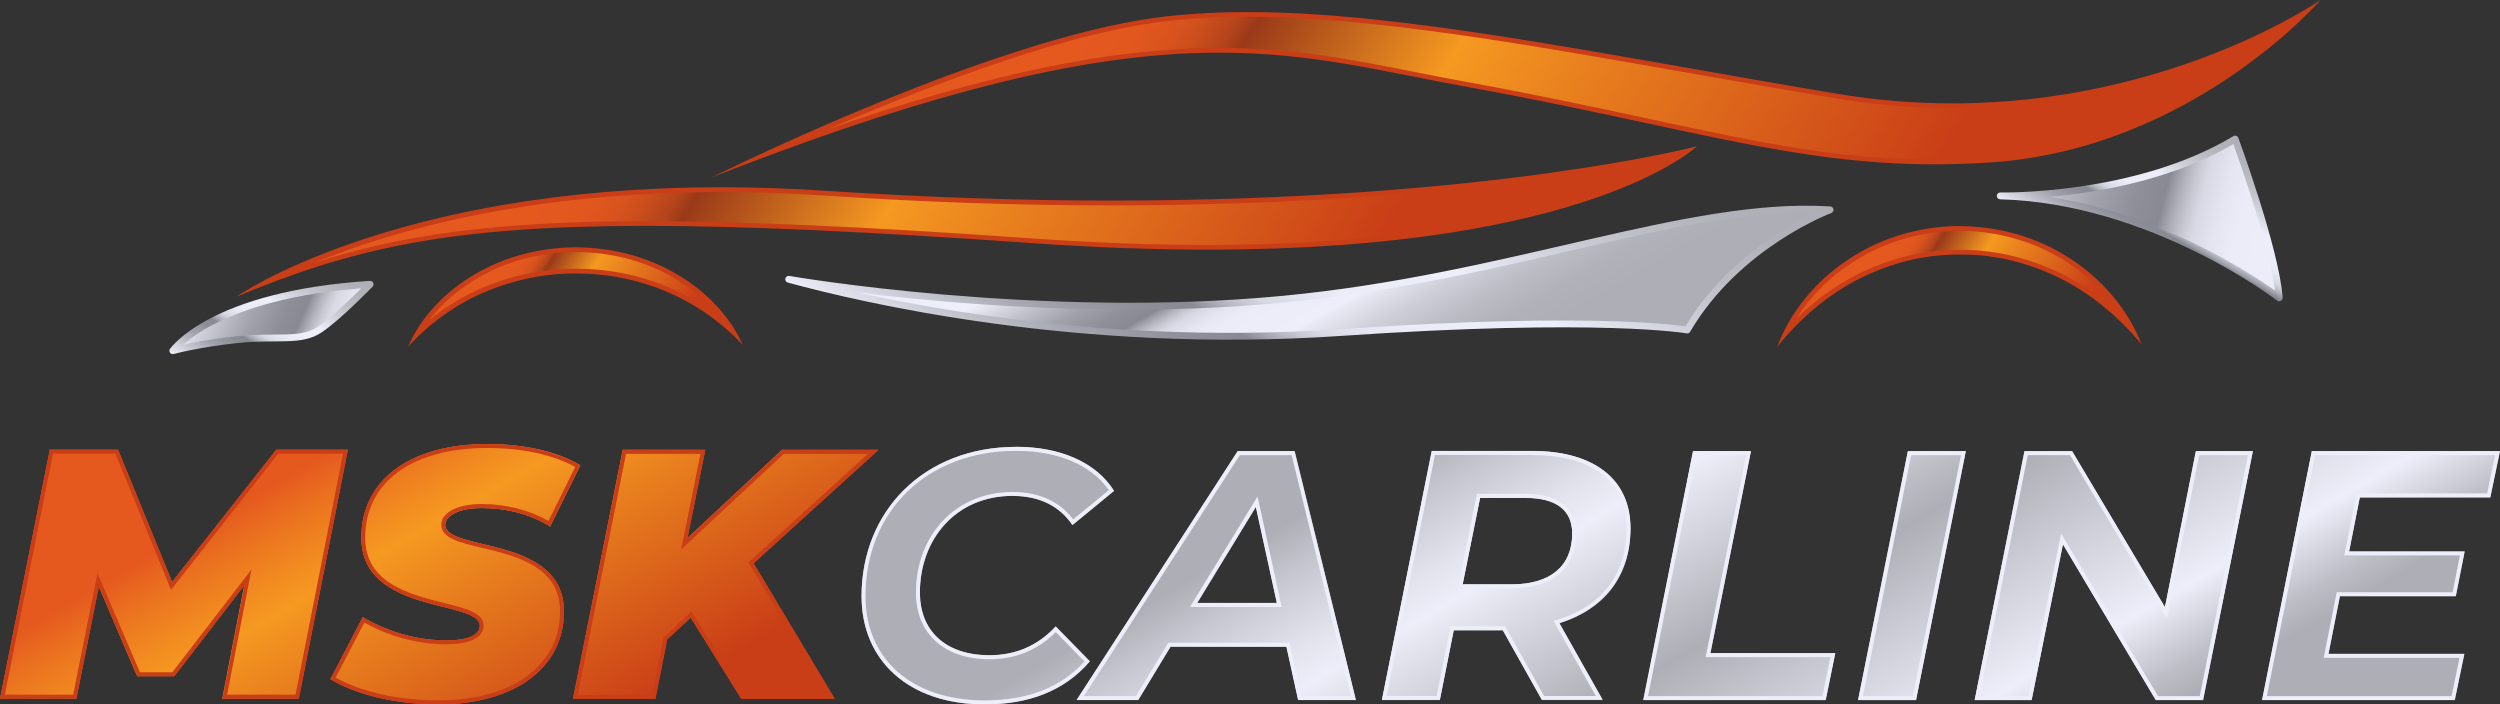
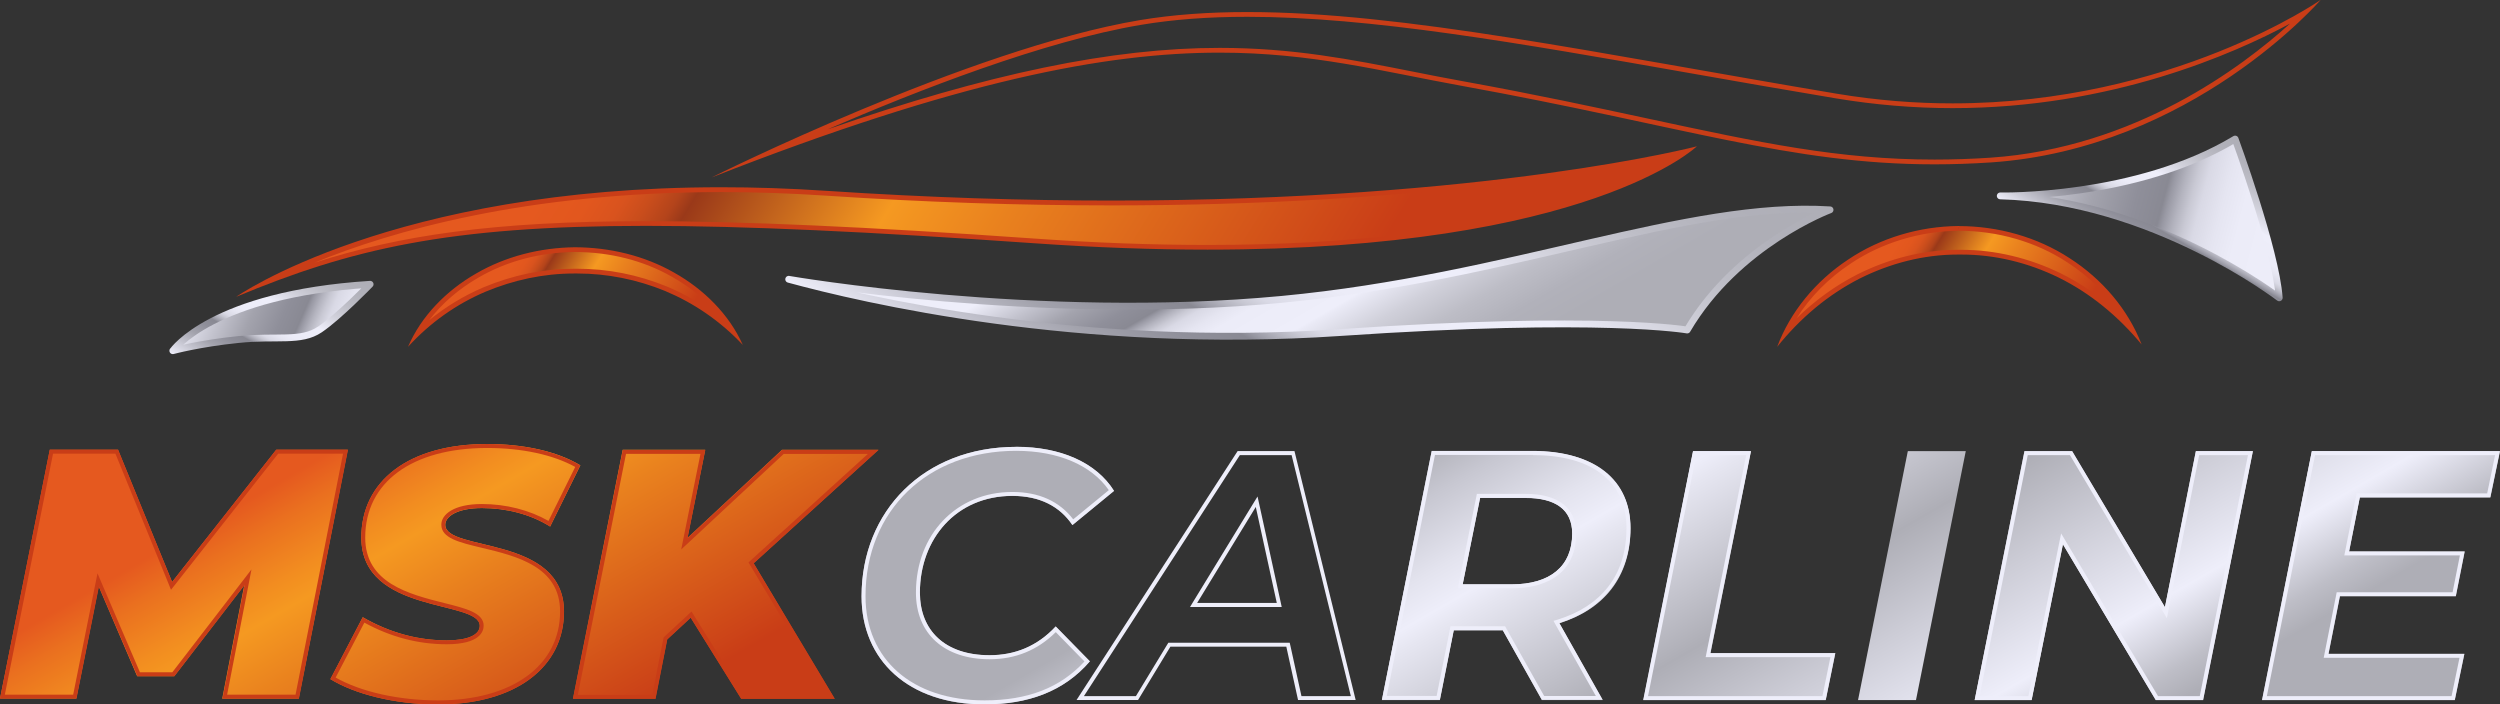
<svg xmlns="http://www.w3.org/2000/svg" xmlns:xlink="http://www.w3.org/1999/xlink" id="_Слой_2" data-name="Слой 2" viewBox="0 0 315.36 88.85">
  <rect x="0" y="0" width="315.36" height="88.85" fill="#333333" stroke="none" />
  <defs>
    <style>
      .cls-1 {
        fill: #eeeefa;
      }

      .cls-2 {
        fill: #c93d17;
      }

      .cls-3 {
        fill: url(#linear-gradient-7);
        stroke: url(#linear-gradient-8);
      }

      .cls-3, .cls-4, .cls-5 {
        stroke-linecap: round;
        stroke-linejoin: round;
        stroke-width: .86px;
      }

      .cls-4 {
        fill: url(#linear-gradient);
        stroke: url(#linear-gradient-2);
      }

      .cls-5 {
        fill: url(#linear-gradient-9);
        stroke: url(#linear-gradient-10);
      }

      .cls-6 {
        fill: url(#linear-gradient-3);
      }

      .cls-7 {
        fill: url(#linear-gradient-4);
      }

      .cls-8 {
        fill: url(#linear-gradient-6);
      }

      .cls-9 {
        fill: url(#linear-gradient-5);
      }

      .cls-10 {
        fill: url(#linear-gradient-12);
      }

      .cls-11 {
        fill: url(#linear-gradient-11);
      }
    </style>
    <linearGradient id="linear-gradient" x1="24.62" y1="35.89" x2="65.96" y2="53.75" gradientUnits="userSpaceOnUse">
      <stop offset="0" stop-color="#eeeefa" />
      <stop offset=".1" stop-color="#c3c3ce" />
      <stop offset=".18" stop-color="#a3a3ad" />
      <stop offset=".26" stop-color="#8f8f9a" />
      <stop offset=".31" stop-color="#898993" />
      <stop offset=".32" stop-color="#9999a4" />
      <stop offset=".34" stop-color="#b3b3be" />
      <stop offset=".36" stop-color="#c9c9d4" />
      <stop offset=".38" stop-color="#d9d9e5" />
      <stop offset=".42" stop-color="#e5e5f1" />
      <stop offset=".46" stop-color="#ececf8" />
      <stop offset=".59" stop-color="#eeeefa" />
      <stop offset=".6" stop-color="#eaeaf6" />
      <stop offset=".7" stop-color="#d0d0da" />
      <stop offset=".8" stop-color="#bdbdc6" />
      <stop offset=".9" stop-color="#b1b1ba" />
      <stop offset="1" stop-color="#aeaeb6" />
    </linearGradient>
    <linearGradient id="linear-gradient-2" x1="29.11" y1="48.96" x2="39.39" y2="31.15" xlink:href="#linear-gradient" />
    <linearGradient id="linear-gradient-3" x1="82.1" y1="1.87" x2="161.77" y2="51.2" gradientUnits="userSpaceOnUse">
      <stop offset="0" stop-color="#e5591f" />
      <stop offset=".06" stop-color="#e2571e" />
      <stop offset=".1" stop-color="#d9531e" />
      <stop offset=".13" stop-color="#c94d1c" />
      <stop offset=".16" stop-color="#b4441b" />
      <stop offset=".18" stop-color="#9a3919" />
      <stop offset=".41" stop-color="#f59921" />
      <stop offset=".55" stop-color="#e9811e" />
      <stop offset="1" stop-color="#c93d17" />
    </linearGradient>
    <linearGradient id="linear-gradient-4" x1="149.34" y1="-17.12" x2="235.58" y2="36.28" xlink:href="#linear-gradient-3" />
    <linearGradient id="linear-gradient-5" x1="63.47" y1="35.11" x2="82.24" y2="46.74" xlink:href="#linear-gradient-3" />
    <linearGradient id="linear-gradient-6" x1="237.33" y1="33.86" x2="257.98" y2="46.65" xlink:href="#linear-gradient-3" />
    <linearGradient id="linear-gradient-7" x1="253" y1="19.31" x2="317.82" y2="36.16" xlink:href="#linear-gradient" />
    <linearGradient id="linear-gradient-8" x1="268.08" y1="34.31" x2="279.03" y2="15.36" xlink:href="#linear-gradient" />
    <linearGradient id="linear-gradient-9" x1="157.92" y1="18.3" x2="177.31" y2="51.89" xlink:href="#linear-gradient" />
    <linearGradient id="linear-gradient-10" x1="146.64" y1="62.95" x2="183.7" y2="-1.24" xlink:href="#linear-gradient" />
    <linearGradient id="linear-gradient-11" x1="198.74" y1="45" x2="236.58" y2="110.52" gradientUnits="userSpaceOnUse">
      <stop offset="0" stop-color="#aeaeb6" />
      <stop offset=".08" stop-color="#c7c7d1" />
      <stop offset=".19" stop-color="#e3e3ee" />
      <stop offset=".25" stop-color="#eeeefa" />
      <stop offset=".28" stop-color="#e6e6f1" />
      <stop offset=".52" stop-color="#aeaeb6" />
      <stop offset=".67" stop-color="#cdcdd7" />
      <stop offset=".84" stop-color="#eeeefa" />
      <stop offset=".85" stop-color="#eaeaf6" />
      <stop offset=".95" stop-color="#bebec7" />
      <stop offset="1" stop-color="#aeaeb6" />
    </linearGradient>
    <linearGradient id="linear-gradient-12" x1="45.29" y1="54.92" x2="69.2" y2="96.34" gradientUnits="userSpaceOnUse">
      <stop offset="0" stop-color="#e5591f" />
      <stop offset=".09" stop-color="#ea701f" />
      <stop offset=".23" stop-color="#f28d20" />
      <stop offset=".3" stop-color="#f59921" />
      <stop offset=".47" stop-color="#e9811e" />
      <stop offset="1" stop-color="#c93d17" />
    </linearGradient>
  </defs>
  <g id="TEXTS">
    <g>
      <g>
        <path class="cls-4" d="M21.81,44.24s4.91-7.11,24.88-8.38c0,0-3.94,4.08-6.34,5.7-2.39,1.62-5.42,.77-10.28,1.27-4.86,.49-8.27,1.41-8.27,1.41Z" />
        <g>
          <path class="cls-6" d="M33.6,35.6c7.43-3.85,26.34-11.68,57.38-11.68,4.31,0,8.76,.15,13.23,.45,12.22,.82,24.33,1.23,35.99,1.23,41.33,0,66.72-5.19,72.63-6.54-3.99,2.86-20.07,12.14-60.48,12.14-6.9,0-14.28-.27-21.92-.81-21.3-1.5-36.85-2.19-48.94-2.19-23.05,0-35.38,2.59-47.89,7.4Z" />
          <path class="cls-2" d="M211.33,19.69c-5.6,3.49-22.16,11.21-58.99,11.21-6.9,0-14.27-.27-21.9-.81-21.3-1.5-36.86-2.19-48.96-2.19-19.32,0-31.14,1.82-41.82,5.24,9.63-3.95,26.62-8.91,51.32-8.91,4.3,0,8.74,.15,13.21,.45,12.23,.82,24.34,1.23,36.01,1.23,38.4,0,63.06-4.48,71.13-6.21m2.75-1.25s-26.09,6.85-73.89,6.85c-10.88,0-22.89-.36-35.97-1.23-4.64-.31-9.05-.45-13.25-.45-41.57,0-61.18,13.82-61.18,13.82,14.42-6.01,26.69-8.95,51.69-8.95,12.5,0,28.19,.74,48.91,2.19,8.01,.56,15.3,.81,21.94,.81,48.24,0,61.74-13.05,61.74-13.05h0Z" />
        </g>
        <g>
-           <path class="cls-7" d="M244.01,20.43c-12.12,0-22.19-2.17-36.12-5.16-6.7-1.44-14.3-3.08-23.35-4.72-2.17-.39-4.28-.81-6.36-1.22-7.79-1.54-15.14-2.99-24.35-2.99-15.13,0-32.91,4.04-56.98,13.01,10.77-4.95,31.78-13.97,47.03-16.52,4.08-.68,8.48-1.01,13.46-1.01,15.5,0,34.25,3.3,55.96,7.12,5.89,1.04,11.98,2.11,18.33,3.17,4.84,.81,9.77,1.22,14.66,1.22,22.26,0,38.93-8.52,44.54-11.82-4.74,4.66-19.35,17.28-39.74,18.66-2.39,.16-4.78,.24-7.08,.24Z" />
          <path class="cls-2" d="M157.35,2.12c15.48,0,34.21,3.3,55.91,7.12,5.89,1.04,11.98,2.11,18.34,3.17,4.86,.81,9.81,1.23,14.71,1.23,19.99,0,35.48-6.85,42.56-10.66-6,5.44-19.58,15.68-37.78,16.91-2.39,.16-4.76,.24-7.06,.24-12.09,0-22.14-2.16-36.06-5.15-6.71-1.44-14.31-3.08-23.36-4.72-2.17-.39-4.3-.81-6.35-1.22-7.8-1.54-15.17-3-24.41-3-13.52,0-29.15,3.22-49.46,10.28,11.38-4.93,27.33-11.15,39.57-13.19,4.06-.68,8.45-1.01,13.41-1.01M292.72,0s-18.74,13.04-46.42,13.04c-4.64,0-9.52-.37-14.61-1.22C201.66,6.78,177.04,1.52,157.35,1.52c-4.79,0-9.29,.31-13.51,1.01-21.54,3.59-54.09,19.86-54.09,19.86,31.17-12.23,49.82-15.75,64.09-15.75,11.66,0,20.39,2.35,30.66,4.21,27.56,5,41.44,9.88,59.52,9.88,2.29,0,4.64-.08,7.1-.24,25.37-1.71,41.6-20.48,41.6-20.48h0Z" />
        </g>
        <g>
          <path class="cls-9" d="M52.61,42.15c1.69-2.94,4.33-5.52,7.58-7.38,3.61-2.1,7.87-3.24,12.33-3.29,4.48,0,8.76,1.1,12.36,3.15,3.28,1.83,5.95,4.38,7.68,7.3-2.51-2.34-5.38-4.2-8.55-5.52-3.61-1.48-7.37-2.22-11.18-2.22h-.41c-3.84,0-7.66,.79-11.34,2.34-3.16,1.36-6,3.24-8.47,5.62Z" />
          <path class="cls-2" d="M72.52,31.79c4.43,0,8.66,1.08,12.22,3.11,2.51,1.4,4.65,3.22,6.28,5.31-2.1-1.67-4.41-3.03-6.9-4.07-3.64-1.49-7.44-2.24-11.29-2.24h-.3s-.12,0-.12,0c-3.88,0-7.73,.8-11.46,2.36-2.47,1.06-4.76,2.45-6.82,4.14,1.6-2.1,3.72-3.94,6.2-5.37,3.56-2.08,7.77-3.2,12.18-3.24m0-.6c-4.35,.05-8.73,1.14-12.48,3.33-3.75,2.15-6.91,5.38-8.56,9.23,2.81-3.08,6.12-5.39,9.72-6.93,3.57-1.5,7.38-2.32,11.22-2.32,.04,0,.08,0,.12,0,.1,0,.2,0,.3,0,3.77,0,7.54,.76,11.06,2.2,3.61,1.51,6.95,3.77,9.81,6.81-1.71-3.83-4.91-7.02-8.68-9.13-3.78-2.15-8.16-3.18-12.51-3.19h0Z" />
        </g>
        <g>
          <path class="cls-8" d="M225.24,42.04c1.73-3.56,4.54-6.72,8.05-9.04,3.96-2.66,8.85-4.15,13.79-4.19,4.99,0,9.89,1.42,13.84,4,3.55,2.27,6.39,5.4,8.17,8.95-2.75-2.98-5.86-5.34-9.27-7.03-3.92-1.92-8.2-2.93-12.37-2.93h-.49c-4.2,0-8.54,1.07-12.54,3.08-3.39,1.73-6.46,4.13-9.17,7.15Z" />
          <path class="cls-2" d="M247.11,28.51v.6c4.89,0,9.73,1.4,13.63,3.96,2.82,1.81,5.19,4.16,6.92,6.84-2.36-2.24-4.94-4.06-7.73-5.44-3.96-1.93-8.28-2.96-12.51-2.96h-.34s-.14,0-.14,0c-4.25,0-8.63,1.08-12.68,3.12-2.76,1.41-5.31,3.26-7.63,5.52,1.7-2.69,4.03-5.06,6.82-6.9,3.91-2.63,8.74-4.09,13.62-4.14l.05-.6m0,0h-.05c-4.94,.04-9.89,1.5-13.95,4.24-4.07,2.69-7.3,6.59-8.94,11,2.93-3.66,6.44-6.58,10.36-8.59,3.88-1.95,8.13-3.05,12.41-3.05,.05,0,.09,0,.14,0,.12,0,.23,0,.35,0,4.21,0,8.4,1.02,12.24,2.9,3.95,1.95,7.48,4.83,10.47,8.44-1.69-4.39-4.97-8.25-9.08-10.88-4.09-2.67-9.03-4.05-13.96-4.05h0Z" />
        </g>
        <path class="cls-3" d="M287.51,37.57s-16.05-12.35-35.19-12.86c0,0,17.1,.38,29.63-7.17,0,0,5.14,13.97,5.56,20.03Z" />
        <path class="cls-5" d="M99.49,35.23s31.4,5.45,62.23,2.53c28.83-2.73,51.11-12.42,69.13-11.29,0,0-11.69,4.36-18.02,15.16,0,0-10.84-1.93-43.79,.32-32.94,2.25-60.26-4.19-69.55-6.72Z" />
      </g>
      <g>
        <g>
          <path class="cls-11" d="M108.68,75.21c0-10.72,7.85-18.84,19.51-18.84,5.56,0,10.09,1.97,12.34,5.56l-5.25,4.31c-1.61-2.38-4.13-3.68-7.58-3.68-7.09,0-11.66,5.43-11.66,12.2,0,4.75,3.14,7.9,8.79,7.9,3.19,0,6.01-1.12,8.34-3.63l4.31,4.4c-3.32,3.86-7.9,5.43-13.28,5.43-9.6,0-15.52-5.56-15.52-13.64Z" />
-           <path class="cls-11" d="M162.29,81.58h-14.62l-4.08,6.73h-7.76l20.32-31.4h7.18l7.72,31.4h-7.27l-1.48-6.73Zm-1.21-5.52l-2.65-12.11-7.4,12.11h10.05Z" />
          <path class="cls-11" d="M196.7,78.62l5.47,9.69h-7.67l-4.93-8.79h-6.19l-1.75,8.79h-7.31l6.28-31.4h12.79c7.81,0,12.29,3.59,12.29,9.73s-3.36,10.23-8.97,11.98Zm1.62-11.31c0-3.05-2.15-4.49-5.88-4.49h-5.74l-2.2,10.9h6.19c4.8,0,7.63-2.24,7.63-6.42Z" />
          <path class="cls-11" d="M213.57,56.91h7.31l-5.11,25.48h15.75l-1.21,5.92h-23.01l6.28-31.4Z" />
          <path class="cls-11" d="M240.66,56.91h7.31l-6.28,31.4h-7.31l6.28-31.4Z" />
          <path class="cls-11" d="M284.18,56.91l-6.28,31.4h-5.97l-11.71-19.65-3.95,19.65h-7.18l6.28-31.4h6.01l11.71,19.69,3.9-19.69h7.18Z" />
          <path class="cls-11" d="M297.68,62.74l-1.35,6.82h14.58l-1.12,5.65h-14.62l-1.44,7.27h17.14l-1.21,5.83h-24.31l6.28-31.4h23.73l-1.21,5.83h-16.46Z" />
        </g>
        <g>
          <path class="cls-1" d="M128.2,56.87c5.25,0,9.48,1.8,11.67,4.96l-4.49,3.68c-1.76-2.29-4.34-3.45-7.68-3.45-7.05,0-12.16,5.34-12.16,12.7,0,5.18,3.56,8.4,9.29,8.4,3.27,0,6.07-1.15,8.35-3.42l3.62,3.7c-3.02,3.3-7.14,4.91-12.6,4.91-9.13,0-15.02-5.16-15.02-13.14,0-10.8,7.82-18.34,19.01-18.34m0-.5c-11.66,0-19.51,8.12-19.51,18.84,0,8.08,5.92,13.64,15.52,13.64,5.38,0,9.96-1.57,13.28-5.43l-4.31-4.4c-2.33,2.51-5.16,3.63-8.34,3.63-5.65,0-8.79-3.14-8.79-7.9,0-6.77,4.58-12.2,11.66-12.2,3.45,0,5.97,1.3,7.58,3.68l5.25-4.31c-2.24-3.59-6.77-5.56-12.34-5.56h0Z" />
          <path class="cls-1" d="M162.93,57.41l7.47,30.4h-6.23l-1.39-6.34-.09-.39h-15.31l-.15,.24-3.94,6.49h-6.56l19.67-30.4h6.51m-12.79,19.16h11.56l-.13-.61-2.65-12.11-.27-1.22-.65,1.06-7.4,12.11-.46,.76m13.18-19.66h-7.18l-20.32,31.4h7.76l4.08-6.73h14.62l1.48,6.73h7.27l-7.72-31.4h0Zm-12.29,19.16l7.4-12.11,2.65,12.11h-10.05Z" />
          <path class="cls-1" d="M193.38,57.41c7.49,0,11.79,3.37,11.79,9.23s-3.14,9.79-8.62,11.5l-.59,.18,.3,.54,5.05,8.94h-6.52l-4.79-8.54-.14-.26h-6.89l-.08,.4-1.67,8.39h-6.29l6.08-30.4h12.38m-9.49,16.82h6.8c5.16,0,8.13-2.52,8.13-6.92,0-3.21-2.26-4.99-6.38-4.99h-6.15l-.08,.4-2.2,10.9-.12,.6m9.49-17.32h-12.79l-6.28,31.4h7.31l1.75-8.79h6.19l4.93,8.79h7.67l-5.47-9.69c5.61-1.75,8.97-6.06,8.97-11.98s-4.49-9.73-12.29-9.73h0Zm-8.88,16.82l2.2-10.9h5.74c3.72,0,5.88,1.44,5.88,4.49,0,4.17-2.83,6.42-7.63,6.42h-6.19Z" />
          <path class="cls-1" d="M220.27,57.41l-4.99,24.88-.12,.6h15.74l-1.01,4.92h-22l6.08-30.4h6.29m.61-.5h-7.31l-6.28,31.4h23.01l1.21-5.92h-15.75l5.11-25.48h0Z" />
-           <path class="cls-1" d="M247.37,57.41l-6.08,30.4h-6.29l6.08-30.4h6.29m.61-.5h-7.31l-6.28,31.4h7.31l6.28-31.4h0Z" />
          <path class="cls-1" d="M283.57,57.41l-6.08,30.4h-5.27l-11.56-19.41-.66-1.11-.26,1.27-3.87,19.25h-6.16l6.08-30.4h5.32l11.56,19.45,.67,1.12,.25-1.28,3.82-19.29h6.16m.61-.5h-7.18l-3.9,19.69-11.71-19.69h-6.01l-6.28,31.4h7.18l3.95-19.65,11.71,19.65h5.97l6.28-31.4h0Z" />
          <path class="cls-1" d="M314.74,57.41l-1,4.83h-16.47l-.08,.4-1.35,6.82-.12,.6h14.58l-.92,4.65h-14.62l-.08,.4-1.44,7.27-.12,.6h17.13l-1,4.83h-23.3l6.08-30.4h22.71m.61-.5h-23.73l-6.28,31.4h24.31l1.21-5.83h-17.14l1.44-7.27h14.62l1.12-5.65h-14.58l1.35-6.82h16.46l1.21-5.83h0Z" />
        </g>
      </g>
      <g>
        <g>
          <path class="cls-10" d="M43.87,56.73l-6.19,31.4h-9.65l2.78-14.31-8.84,11.48h-4.67l-4.85-11.31-2.83,14.13H0l6.28-31.4H14.89l6.82,16.69,13.14-16.69h9.02Z" />
          <path class="cls-10" d="M41.68,85.67l4.08-7.81c3.5,2.02,7.09,2.92,10.59,2.92,2.74,0,4.17-.72,4.17-1.84,0-3.32-14.94-1.39-14.94-11.13,0-7.13,5.97-11.8,15.88-11.8,4.67,0,8.84,.94,11.75,2.69l-3.81,7.72c-2.51-1.57-5.56-2.33-8.61-2.33s-4.62,1.03-4.62,2.11c0,3.46,14.98,1.26,14.98,10.95,0,7-6.1,11.71-15.88,11.71-5.61,0-10.59-1.35-13.59-3.19Z" />
          <path class="cls-10" d="M95.06,71.04l10.23,17.09h-11.8l-6.37-10.23-2.96,2.74-1.48,7.49h-10.41l6.28-31.4h10.41l-2.24,11.12,11.93-11.12h12.16l-15.75,14.31Z" />
        </g>
        <g>
          <path class="cls-2" d="M43.27,57.23l-5.99,30.4h-8.63l2.67-13.72,.4-2.08-1.29,1.68-8.69,11.29h-4.09l-4.72-11-.63-1.48-.32,1.58-2.75,13.73H.61l6.08-30.4h7.87l6.69,16.38,.32,.79,.53-.67,12.99-16.5h8.17m.61-.5h-9.02l-13.14,16.69-6.82-16.69H6.28L0,88.13H9.65l2.83-14.13,4.85,11.31h4.67l8.84-11.48-2.78,14.31h9.65l6.19-31.4h0Z" />
          <path class="cls-2" d="M61.46,56.51c4.39,0,8.3,.85,11.1,2.39l-3.37,6.81c-2.41-1.37-5.37-2.13-8.4-2.13-3.54,0-5.12,1.31-5.12,2.61,0,1.69,2.25,2.23,5.1,2.91,4.4,1.05,9.88,2.37,9.88,8.04,0,6.81-6.04,11.21-15.38,11.21-4.95,0-9.74-1.07-12.93-2.88l3.62-6.93c3.3,1.81,6.79,2.73,10.38,2.73,4.22,0,4.67-1.64,4.67-2.34,0-1.61-2.19-2.17-4.97-2.86-4.44-1.12-9.97-2.51-9.97-8.26,0-6.97,5.89-11.3,15.38-11.3m0-.5c-9.91,0-15.88,4.67-15.88,11.8,0,9.74,14.94,7.81,14.94,11.13,0,1.12-1.44,1.84-4.17,1.84-3.5,0-7.09-.9-10.59-2.92l-4.08,7.81c3.01,1.84,7.99,3.19,13.59,3.19,9.78,0,15.88-4.71,15.88-11.71,0-9.69-14.98-7.49-14.98-10.95,0-1.08,1.52-2.11,4.62-2.11s6.1,.76,8.61,2.33l3.81-7.72c-2.92-1.75-7.09-2.69-11.75-2.69h0Z" />
          <path class="cls-2" d="M109.51,57.23l-14.79,13.44-.3,.28,.21,.35,9.78,16.34h-10.64l-6.22-9.99-.32-.51-.44,.41-2.96,2.74-.12,.11-.03,.16-1.4,7.09h-9.39l6.08-30.4h9.39l-2.12,10.53-.31,1.53,1.14-1.06,11.79-10.99h10.67m1.29-.5h-12.16l-11.93,11.12,2.24-11.12h-10.41l-6.28,31.4h10.41l1.48-7.49,2.96-2.74,6.37,10.23h11.8l-10.23-17.09,15.75-14.31h0Z" />
        </g>
      </g>
    </g>
  </g>
</svg>